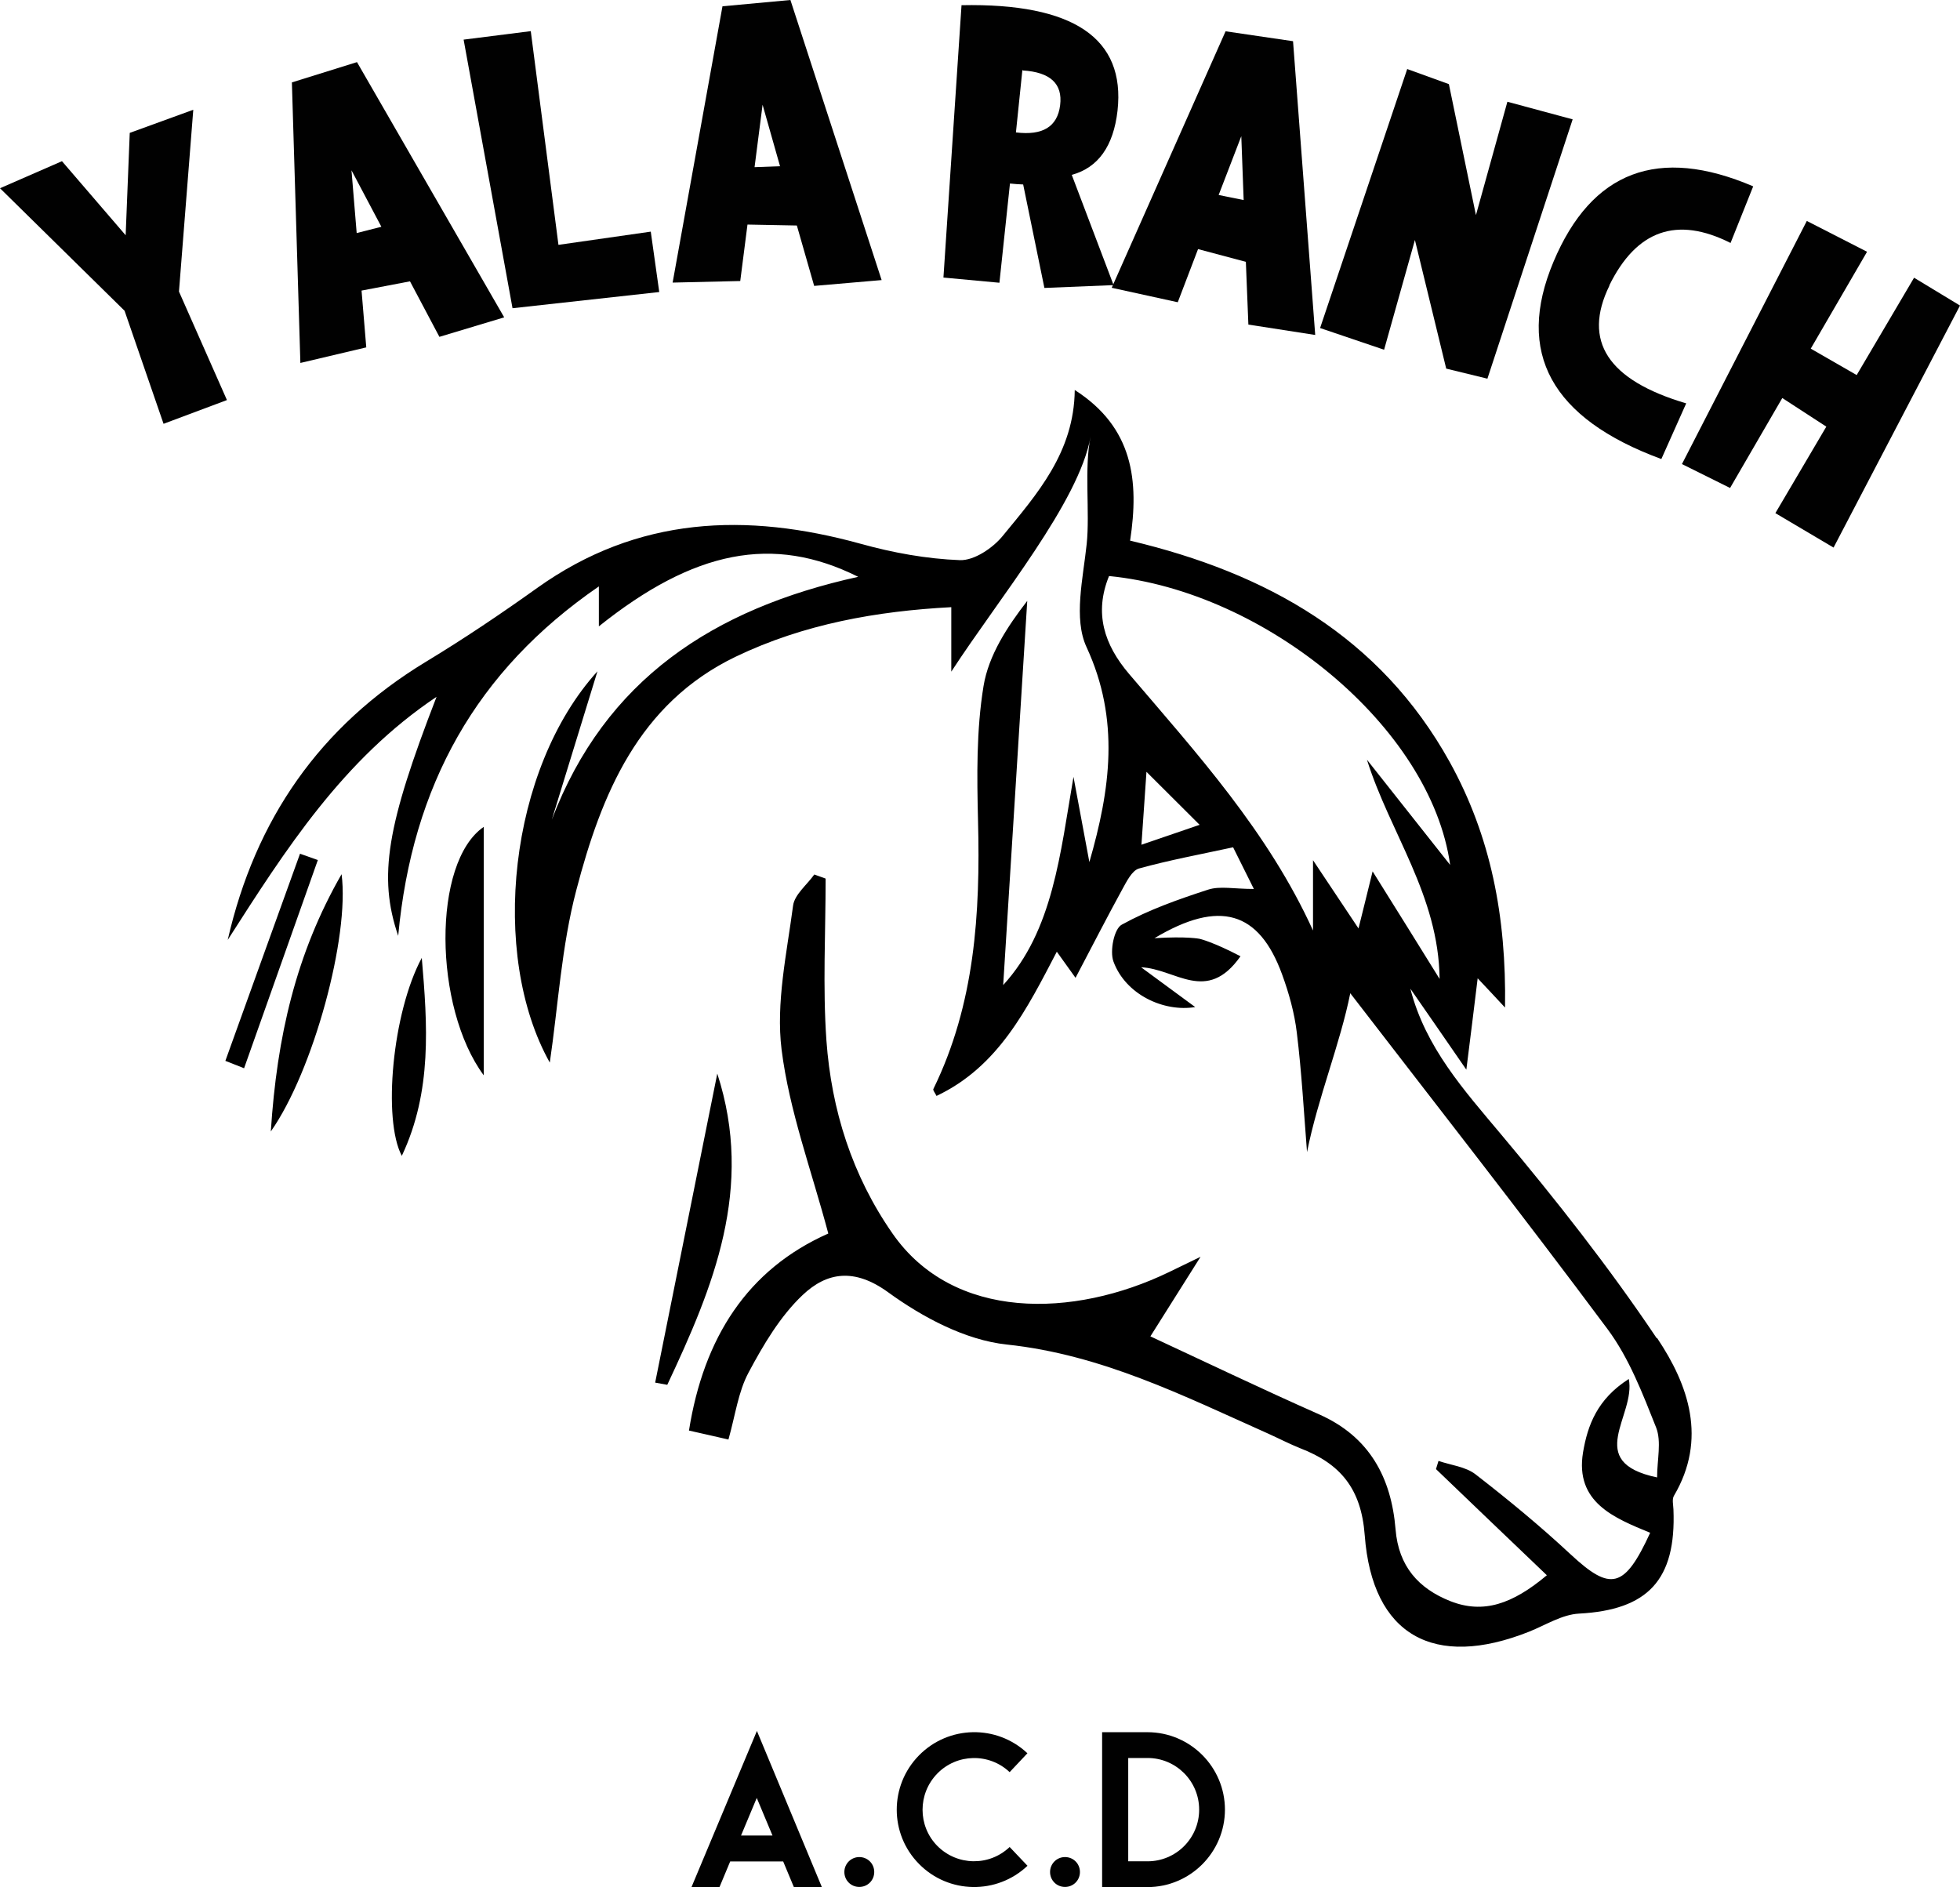
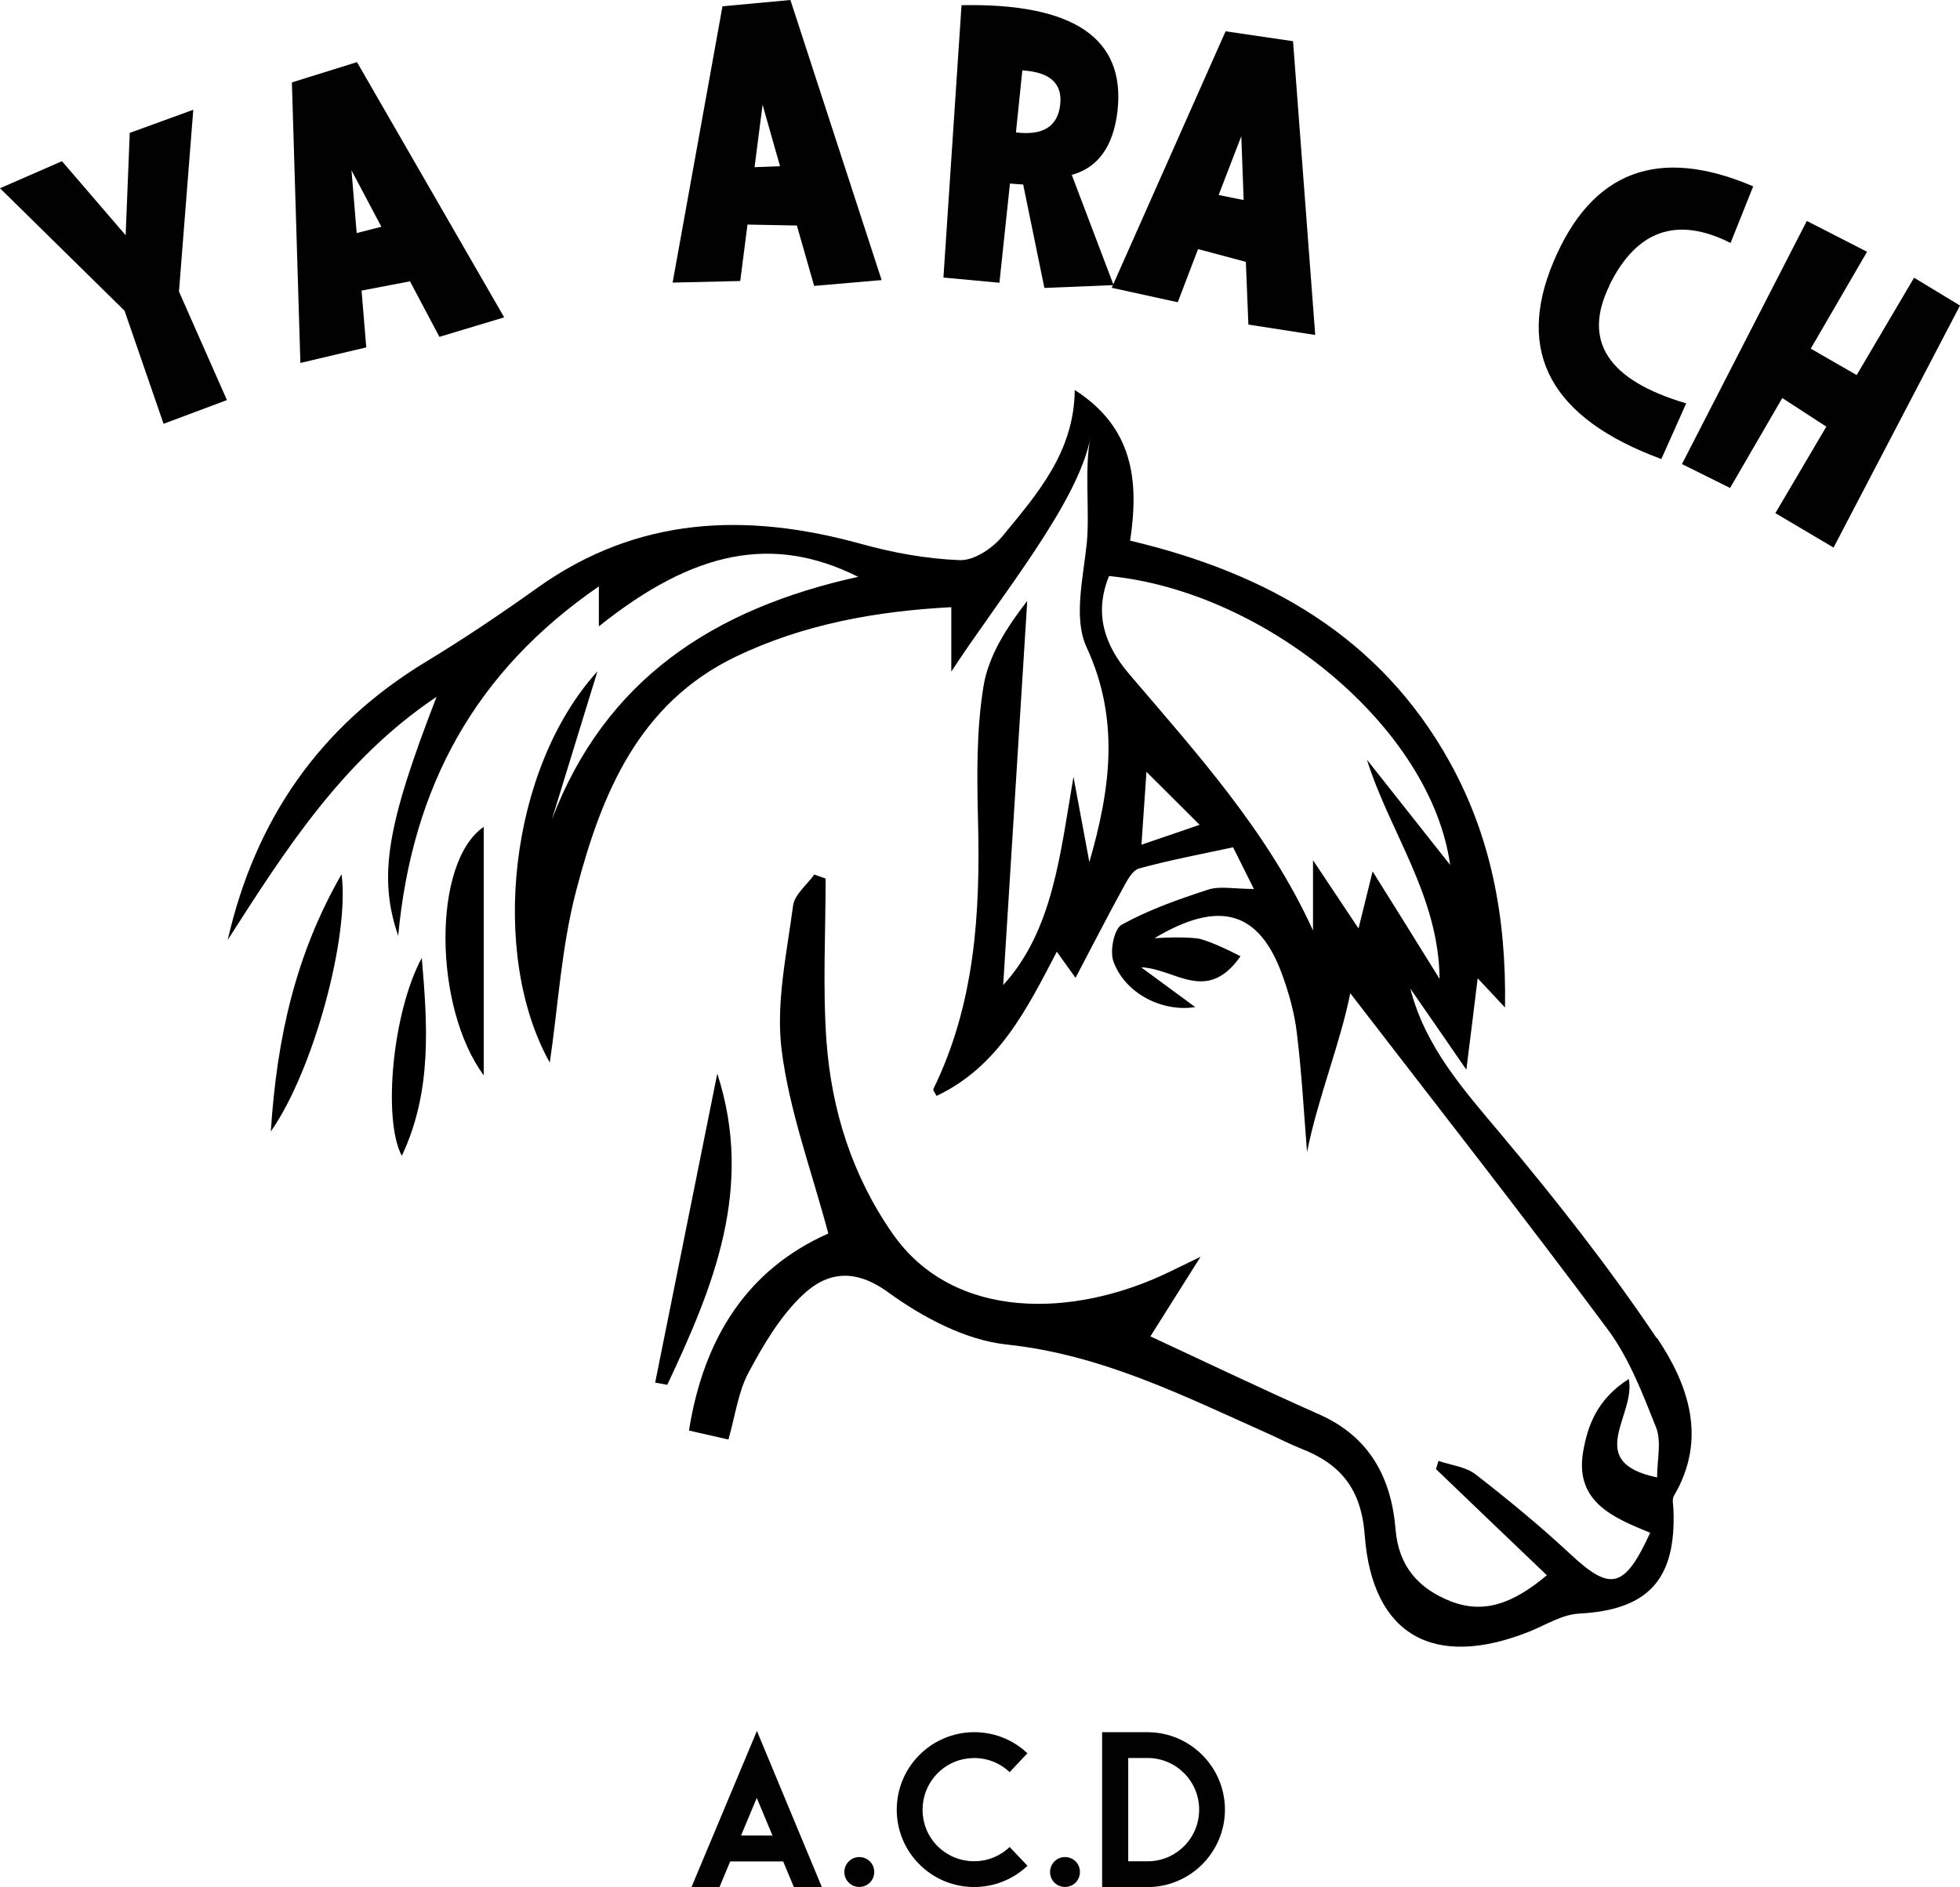
<svg xmlns="http://www.w3.org/2000/svg" id="Calque_1" width="124.63" height="120" viewBox="0 0 124.63 120">
  <defs>
    <style>.cls-1{fill:none;}.cls-1,.cls-2,.cls-3{stroke-width:0px;}.cls-3{fill:#010101;}</style>
  </defs>
  <path class="cls-1" d="M72.58,53.06c1.3-.45,2.44-.84,3.71-1.27-1.33-1.33-2.35-2.34-3.38-3.37-.1,1.42-.19,2.8-.32,4.64Z" />
  <path class="cls-1" d="M86.93,47.65c1.79,2.27,3.58,4.53,5.29,6.69-1.22-8.77-11.77-17.41-21.69-18.37-.96,2.35-.31,4.36,1.27,6.22,4.33,5.08,8.84,10.04,11.7,16.32v-4.47c1.21,1.81,2.03,3.05,2.9,4.35.26-1.05.5-2.04.9-3.64,1.54,2.48,2.82,4.54,4.26,6.84-.06-5.32-3.16-9.29-4.62-13.94Z" />
  <path class="cls-2" d="M105.34,85.09c-3.02-4.5-6.39-8.78-9.87-12.93-2.38-2.84-4.83-5.55-5.79-9.29,1.12,1.61,2.23,3.22,3.56,5.15.27-2.14.48-3.83.72-5.81.6.64,1.02,1.08,1.74,1.86.09-5.81-.91-10.9-3.52-15.62-4.42-7.96-11.62-12.01-20.32-14.07.58-3.81.2-7.2-3.52-9.58-.04,3.97-2.4,6.62-4.59,9.29-.63.77-1.81,1.56-2.71,1.53-2.12-.08-4.26-.47-6.31-1.04-7.28-2.01-14.18-1.75-20.56,2.8-2.31,1.65-4.67,3.24-7.1,4.71-6.74,4.09-10.84,10.02-12.59,17.68,3.67-5.73,7.32-11.47,13.28-15.46-3.16,8.16-3.73,11.42-2.44,15.2.89-9.56,4.96-16.86,12.76-22.22v2.54c6.04-4.83,11.07-5.86,16.49-3.15-9.22,2.03-16.09,6.54-19.48,15.44.92-2.99,1.84-5.98,2.9-9.43-5.63,6.2-6.88,18.01-3.03,24.88.53-3.59.74-7.38,1.69-10.98,1.59-6.07,3.94-11.85,10.13-14.83,4.33-2.08,8.98-2.9,13.71-3.15v4.1c3.07-4.72,8.11-10.77,8.86-14.95.2.07-.2-.07,0,0-.42,1.96-.04,4.85-.25,6.83-.23,2.19-.85,4.75-.01,6.56,2.14,4.63,1.51,9.06.18,13.67-.34-1.81-.67-3.61-1.01-5.42-.84,4.87-1.3,9.78-4.47,13.24.5-7.93,1.01-16.18,1.53-24.43-1.27,1.64-2.46,3.46-2.78,5.42-.46,2.81-.42,5.72-.35,8.58.15,5.88-.2,11.64-2.84,17.04-.04.08.11.25.2.44,3.94-1.86,5.75-5.53,7.65-9.17.38.53.66.92,1.19,1.66,1.09-2.07,2.01-3.87,2.98-5.64.27-.49.61-1.18,1.05-1.31,1.91-.53,3.86-.89,5.99-1.35.33.67.77,1.55,1.32,2.65-1.25,0-2.15-.2-2.9.04-1.88.61-3.78,1.28-5.5,2.23-.49.26-.77,1.68-.53,2.34.77,2.11,3.2,3.23,5.2,2.9-1-.74-2.22-1.63-3.44-2.53,2.19.09,4.17,2.36,6.32-.7-1.78-.93-2.6-1.11-2.6-1.11,0,0-.8-.17-2.87-.04,4.15-2.48,6.65-1.7,8.11,2.29.44,1.2.79,2.46.94,3.71.31,2.52.45,5.07.65,7.6.24.03-.24-.03,0,0,.7-3.48,2.11-6.89,2.75-10.1,5.38,6.99,10.96,14.1,16.36,21.36,1.37,1.84,2.23,4.1,3.09,6.26.35.9.06,2.05.06,3.17-4.71-.99-1.33-3.93-1.8-6.26-2.01,1.28-2.62,2.95-2.91,4.67-.52,3.18,1.99,4.17,4.27,5.11-1.64,3.57-2.52,3.73-5.05,1.38-1.93-1.8-3.98-3.49-6.06-5.1-.62-.48-1.56-.58-2.35-.85-.05.17-.11.35-.16.52,2.29,2.2,4.59,4.4,7.05,6.75-2.19,1.84-4.04,2.47-6.13,1.65-2.02-.8-3.3-2.21-3.49-4.57-.27-3.28-1.65-5.89-4.86-7.31-3.7-1.64-7.35-3.39-10.73-4.96,1.04-1.65,2.12-3.36,3.19-5.06-.17-.12.17.12,0,0l-2,.97c-6.1,2.95-13.72,3.1-17.58-2.44-2.58-3.7-3.89-7.87-4.21-12.29-.24-3.41-.05-6.86-.05-10.29-.24-.09-.48-.17-.72-.26-.47.66-1.26,1.28-1.35,1.98-.4,3.04-1.1,6.18-.73,9.16.49,3.9,1.9,7.67,2.97,11.69-5.14,2.28-7.92,6.62-8.86,12.53.92.21,1.7.38,2.51.57.44-1.55.62-3.03,1.28-4.26.94-1.76,2.01-3.58,3.44-4.93,1.53-1.45,3.28-1.74,5.44-.17,2.19,1.59,4.91,3.04,7.54,3.32,6.04.64,11.25,3.27,16.61,5.66.69.31,1.36.66,2.06.94,2.54.98,3.87,2.56,4.09,5.53.48,6.38,4.41,8.53,10.45,6.13,1.05-.42,2.09-1.09,3.17-1.15,4.38-.23,6.19-2.14,6.01-6.62-.01-.29-.1-.65.03-.87,2.13-3.61.93-7.05-1.06-10.02ZM72.58,53.72c.13-1.85.22-3.23.32-4.64,1.03,1.03,2.05,2.05,3.38,3.37-1.27.43-2.4.82-3.71,1.27ZM86.39,59.05c-.87-1.31-1.69-2.54-2.9-4.35v4.47c-2.86-6.28-7.37-11.24-11.7-16.32-1.58-1.86-2.23-3.86-1.27-6.22,9.92.97,20.47,9.6,21.69,18.37-1.71-2.16-3.5-4.43-5.29-6.69,1.46,4.65,4.56,8.62,4.62,13.94-1.43-2.31-2.71-4.36-4.26-6.84-.39,1.6-.64,2.59-.9,3.64Z" />
  <path class="cls-2" d="M45.61,68.27c-1.34,6.67-2.65,13.16-3.95,19.65.26.05.52.09.77.14,2.93-6.23,5.54-12.52,3.18-19.79Z" />
  <path class="cls-2" d="M17.22,71.95c2.71-3.86,5.02-12.4,4.5-16.36-2.9,5.05-4.11,10.33-4.5,16.36Z" />
  <path class="cls-2" d="M30.76,68.38v-15.8c-3.29,2.26-3.2,11.47,0,15.8Z" />
  <path class="cls-2" d="M25.55,73.5c1.94-4.11,1.63-8.35,1.27-12.59-1.88,3.49-2.49,10.3-1.27,12.59Z" />
-   <path class="cls-2" d="M19.08,54.28c-1.58,4.39-3.17,8.78-4.75,13.18.4.16.8.31,1.19.47,1.56-4.41,3.13-8.83,4.69-13.24-.38-.13-.76-.27-1.13-.4Z" />
  <path class="cls-3" d="M7.93,19.77L0,11.97l3.94-1.72,4.05,4.71.26-6.51,4.04-1.47-.91,11.56,3.05,6.9-4.03,1.51-2.48-7.19Z" />
  <path class="cls-3" d="M22.99,18.48l.3,3.61-4.19.99-.54-17.84,4.14-1.29,9.36,16.23-4.12,1.24-1.87-3.53-3.09.59ZM24.25,14.42l-1.9-3.59.33,3.99,1.57-.4Z" />
-   <path class="cls-3" d="M32.59,19.6l-3.11-17.08,4.27-.54,1.76,13.59,5.87-.84.54,3.84-9.33,1.03Z" />
  <path class="cls-3" d="M47.53,14.28l-.46,3.59-4.3.1L45.94.4l4.32-.4,5.8,17.81-4.29.37-1.1-3.84-3.14-.06ZM49.6,10.57l-1.11-3.91-.51,3.97,1.62-.06Z" />
  <path class="cls-3" d="M65.05,11.73c-.26-.01-.54-.03-.83-.06l-.67,6.31-3.56-.33L61.14.33c7.12-.14,10.43,2.1,9.92,6.71-.26,2.26-1.23,3.62-2.91,4.08l2.66,7.01-4.4.18-1.35-6.58ZM65.04,4.48l-.03-.03-.41,3.97c1.7.21,2.64-.36,2.81-1.73.17-1.36-.62-2.1-2.37-2.21Z" />
  <path class="cls-3" d="M76.18,15.84l-1.29,3.38-4.2-.92,7.24-16.31,4.29.63,1.41,18.68-4.25-.66-.16-3.99-3.04-.81ZM79.08,12.72l-.15-4.06-1.44,3.74,1.59.32Z" />
-   <path class="cls-3" d="M93.85,13.68l2-7.21,4.15,1.12-5.42,16.49-2.62-.64-1.99-8.18-1.96,6.98-4.07-1.38,5.54-16.47,2.65.96,1.72,8.33Z" />
  <path class="cls-3" d="M102.34,18.16c-1.73,3.53-.1,6.02,4.88,7.49l-1.58,3.54c-7-2.58-9.29-6.76-6.86-12.54,2.43-5.78,6.67-7.38,12.7-4.8l-1.44,3.6c-3.41-1.72-5.98-.82-7.71,2.7Z" />
  <path class="cls-3" d="M113.33,25.31l-3.32,5.72-3.06-1.52,7.94-15.46,3.83,1.96-3.58,6.16,2.92,1.68,3.65-6.19,2.92,1.77-8.04,15.39-3.7-2.19,3.24-5.5-2.8-1.82Z" />
  <path class="cls-3" d="M52.26,120h-1.78l-.68-1.63h-3.37l-.68,1.63h-1.78l4.16-9.93,4.13,9.93ZM49.12,116.72l-1-2.39-1,2.39h2Z" />
  <path class="cls-3" d="M53.69,119.04c0-.52.42-.95.95-.95s.95.42.95.95-.42.95-.95.95-.95-.42-.95-.95Z" />
  <path class="cls-3" d="M65.34,118.64c-1.95,1.85-5.02,1.8-6.9-.11-1.89-1.91-1.89-4.98-.01-6.9,1.88-1.92,4.95-1.98,6.9-.14l-1.13,1.2c-1.3-1.23-3.35-1.19-4.6.09s-1.25,3.33,0,4.6c1.26,1.27,3.3,1.31,4.6.07l1.13,1.19Z" />
  <path class="cls-3" d="M66.77,119.04c0-.52.42-.95.95-.95s.95.42.95.95-.42.95-.95.95-.95-.42-.95-.95Z" />
  <path class="cls-3" d="M77.89,115.07c0,2.72-2.21,4.93-4.93,4.93h-2.88v-9.85h2.88c2.72,0,4.93,2.21,4.93,4.93ZM76.25,115.07c0-1.81-1.47-3.28-3.28-3.28h-1.23v6.57h1.23c1.81,0,3.28-1.47,3.28-3.28Z" />
</svg>